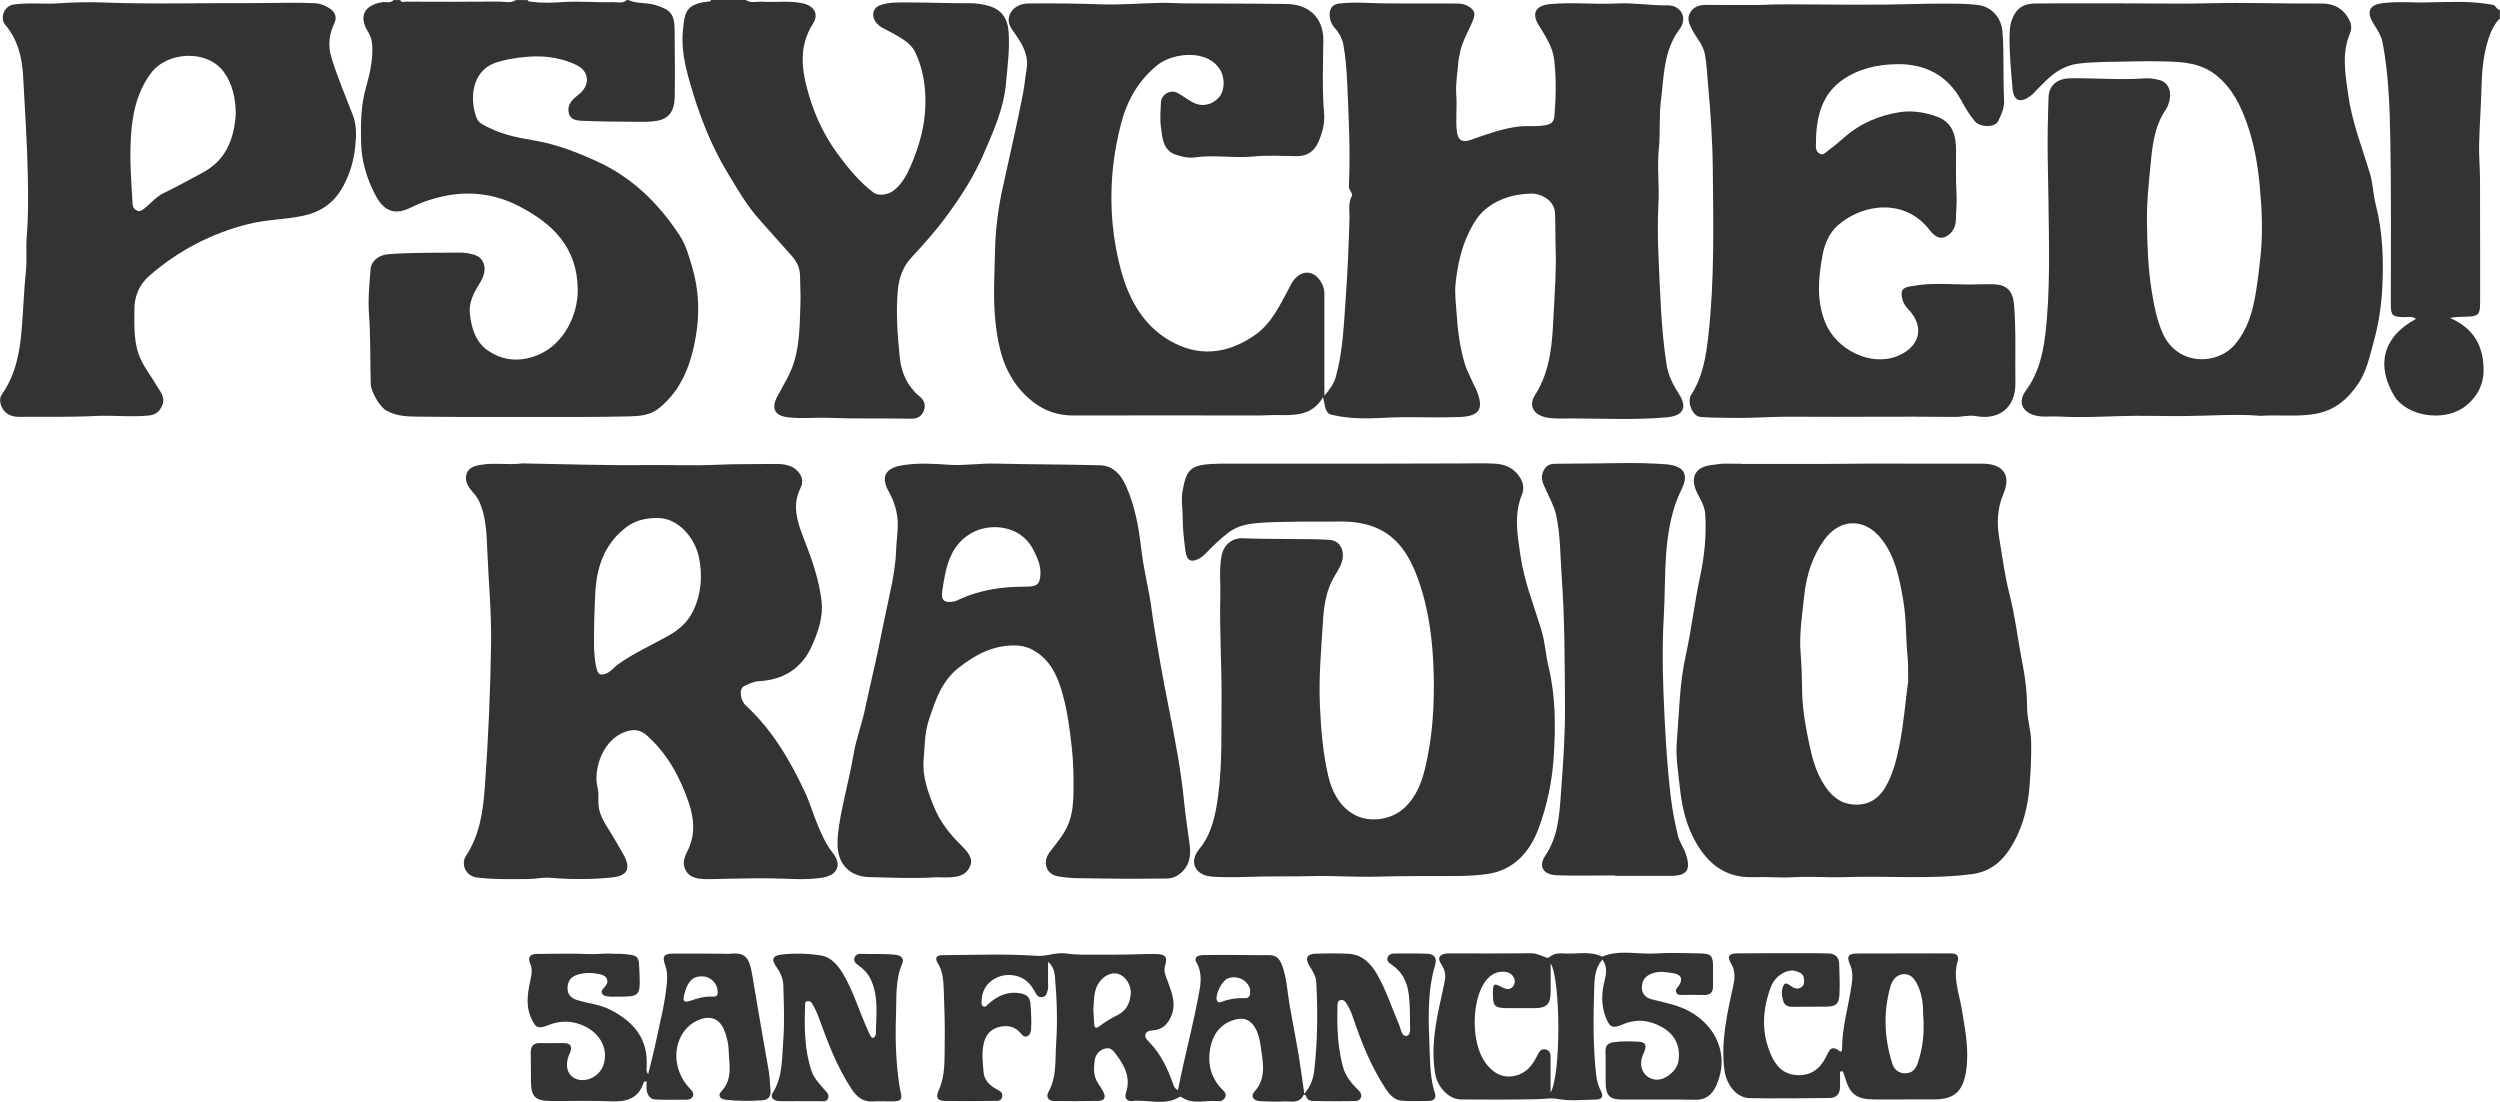
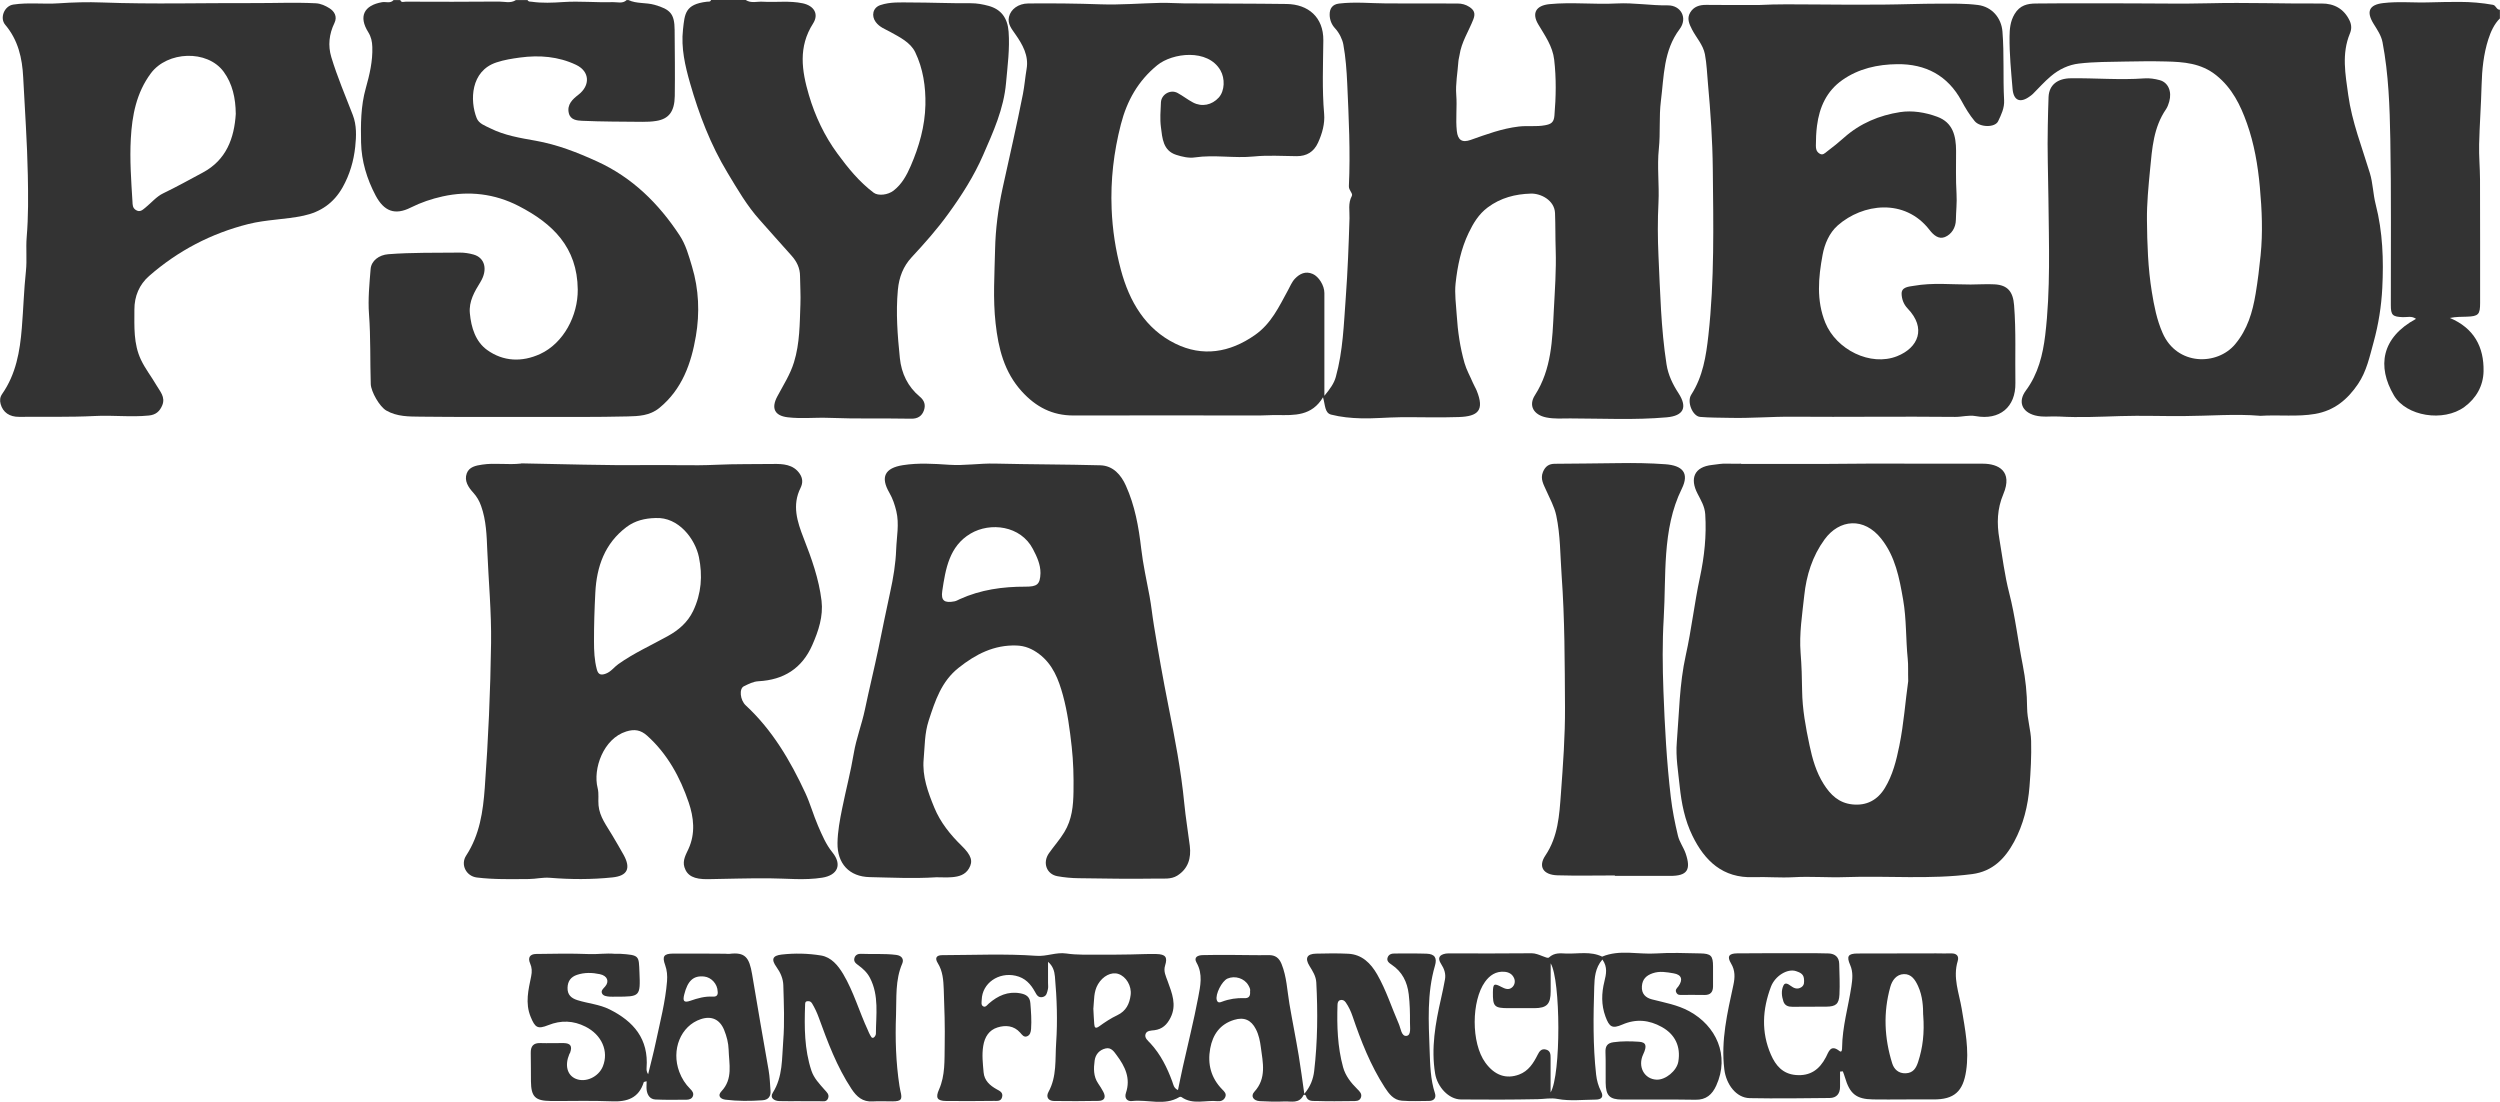
<svg xmlns="http://www.w3.org/2000/svg" width="177" height="78" viewBox="0 0 177 78" fill="none">
  <g clip-path="url(#clip0_16_477)">
    <path d="M44.483 0C45.072 0.279 45.731 0.165 46.349 0.343C47.453 0.662 47.757 0.972 47.764 2.122C47.774 3.679 47.797 5.239 47.774 6.796C47.757 7.903 47.349 8.421 46.463 8.562C46.139 8.616 45.804 8.626 45.477 8.626C44.052 8.612 42.624 8.616 41.202 8.552C40.861 8.535 40.39 8.498 40.273 8.014C40.122 7.398 40.557 7.012 40.945 6.712C41.798 6.06 41.774 5.058 40.778 4.587C39.527 3.995 38.186 3.891 36.821 4.073C36.256 4.15 35.708 4.234 35.149 4.419C33.313 5.021 33.26 7.123 33.748 8.36C33.905 8.757 34.337 8.895 34.704 9.08C35.721 9.591 36.831 9.769 37.925 9.964C39.457 10.237 40.878 10.792 42.283 11.434C44.771 12.571 46.634 14.407 48.119 16.667C48.56 17.336 48.767 18.113 48.995 18.873C49.483 20.49 49.547 22.165 49.269 23.793C48.941 25.72 48.299 27.559 46.684 28.881C46.002 29.439 45.209 29.463 44.436 29.483C42.236 29.537 40.032 29.517 37.828 29.52C35.146 29.52 32.464 29.53 29.782 29.5C28.959 29.49 28.119 29.506 27.354 29.069C26.872 28.794 26.27 27.731 26.25 27.193C26.196 25.545 26.25 23.897 26.126 22.249C26.046 21.19 26.153 20.114 26.24 19.048C26.287 18.462 26.832 18.049 27.491 17.998C29.173 17.867 30.855 17.904 32.541 17.884C32.865 17.881 33.203 17.931 33.517 18.019C34.34 18.244 34.547 19.098 34.015 19.966C33.597 20.645 33.186 21.331 33.266 22.182C33.36 23.201 33.671 24.19 34.494 24.782C35.634 25.599 36.955 25.652 38.239 25.064C39.905 24.297 40.922 22.343 40.905 20.5C40.875 17.497 39.122 15.826 36.728 14.588C35.029 13.711 33.193 13.495 31.337 13.906C30.571 14.074 29.802 14.333 29.079 14.696C27.959 15.261 27.186 14.958 26.594 13.842C25.969 12.662 25.591 11.387 25.564 10.089C25.538 8.814 25.538 7.516 25.899 6.242C26.163 5.303 26.394 4.331 26.36 3.326C26.347 2.943 26.28 2.613 26.073 2.28C25.374 1.167 25.762 0.38 27.052 0.155C27.323 0.108 27.638 0.266 27.869 0.003H28.337C28.417 0.219 28.604 0.114 28.735 0.118C30.929 0.124 33.123 0.135 35.313 0.111C35.714 0.108 36.146 0.259 36.53 0.003H37.35C37.41 0.141 37.54 0.108 37.647 0.124C38.39 0.229 39.129 0.195 39.878 0.145C41.042 0.067 42.216 0.188 43.383 0.151C43.701 0.141 44.082 0.282 44.37 0.003H44.487L44.483 0Z" fill="#333333" />
    <path d="M52.797 0C53.179 0.252 53.607 0.094 54.008 0.121C54.951 0.178 55.898 0.034 56.837 0.235C57.633 0.407 57.995 0.992 57.563 1.668C56.51 3.316 56.76 5.001 57.269 6.726C57.71 8.226 58.376 9.628 59.289 10.872C60.031 11.885 60.834 12.877 61.854 13.643C62.182 13.889 62.871 13.802 63.265 13.495C63.854 13.038 64.198 12.399 64.479 11.75C65.075 10.375 65.486 8.935 65.519 7.425C65.546 6.137 65.355 4.853 64.797 3.696C64.459 3 63.703 2.633 63.018 2.253C62.66 2.055 62.275 1.93 61.998 1.554C61.687 1.133 61.78 0.545 62.332 0.36C63.031 0.124 63.764 0.175 64.456 0.175C65.884 0.175 67.312 0.242 68.743 0.229C69.175 0.229 69.589 0.306 69.997 0.417C70.867 0.656 71.338 1.261 71.409 2.246C71.499 3.46 71.335 4.658 71.228 5.865C71.068 7.715 70.318 9.342 69.606 10.977C68.961 12.46 68.088 13.832 67.128 15.15C66.339 16.24 65.456 17.235 64.543 18.217C63.954 18.853 63.653 19.613 63.569 20.524C63.419 22.148 63.546 23.749 63.71 25.353C63.82 26.436 64.275 27.381 65.118 28.081C65.472 28.373 65.539 28.699 65.412 29.059C65.275 29.449 64.978 29.654 64.516 29.644C62.57 29.607 60.623 29.661 58.673 29.584C57.707 29.547 56.734 29.661 55.761 29.543C54.847 29.432 54.583 28.908 55.035 28.064C55.456 27.273 55.948 26.517 56.215 25.646C56.63 24.304 56.617 22.918 56.67 21.543C56.697 20.884 56.647 20.221 56.643 19.559C56.643 18.98 56.413 18.513 56.031 18.089C55.276 17.259 54.54 16.408 53.791 15.574C52.878 14.562 52.205 13.384 51.506 12.228C50.312 10.25 49.493 8.111 48.861 5.905C48.507 4.671 48.209 3.397 48.356 2.088C48.48 0.982 48.493 0.303 50.048 0.121C50.152 0.108 50.292 0.155 50.343 0H52.801L52.797 0Z" fill="#333333" />
    <path d="M177 1.295C176.582 1.708 176.348 2.243 176.174 2.778C175.836 3.83 175.726 4.927 175.696 6.036C175.662 7.432 175.555 8.828 175.522 10.227C175.502 11.047 175.582 11.874 175.585 12.695C175.595 15.614 175.592 18.533 175.592 21.452C175.592 22.266 175.475 22.394 174.649 22.421C174.271 22.434 173.89 22.421 173.452 22.512C175.161 23.231 175.87 24.566 175.836 26.288C175.816 27.314 175.318 28.198 174.482 28.81C172.993 29.9 170.358 29.473 169.489 27.993C168.285 25.945 168.599 23.904 171.054 22.575C170.746 22.347 170.422 22.468 170.121 22.454C169.392 22.427 169.271 22.313 169.271 21.6C169.264 17.682 169.308 13.761 169.234 9.843C169.191 7.553 169.114 5.253 168.683 2.99C168.589 2.505 168.305 2.098 168.054 1.692C167.512 0.817 167.736 0.336 168.723 0.219C169.813 0.087 170.903 0.205 171.987 0.168C172.709 0.145 173.435 0.135 174.154 0.135C174.937 0.135 175.719 0.202 176.495 0.34C176.729 0.38 176.739 0.703 176.993 0.689V1.278L177 1.295Z" fill="#333333" />
    <path d="M93.679 28.111C92.879 29.469 91.642 29.402 90.415 29.385C90.007 29.379 89.599 29.416 89.191 29.416C84.793 29.416 80.395 29.402 75.997 29.416C74.502 29.419 73.342 28.81 72.345 27.714C71.091 26.335 70.686 24.664 70.489 22.895C70.292 21.149 70.415 19.401 70.452 17.659C70.482 16.216 70.673 14.753 70.984 13.324C71.469 11.104 71.984 8.892 72.422 6.662C72.536 6.08 72.582 5.475 72.683 4.883C72.847 3.935 72.399 3.154 71.877 2.408C71.629 2.048 71.322 1.695 71.435 1.197C71.559 0.662 72.084 0.252 72.803 0.245C74.509 0.229 76.211 0.245 77.917 0.306C79.338 0.356 80.766 0.232 82.191 0.202C82.729 0.192 83.268 0.235 83.806 0.239C86.234 0.256 88.665 0.249 91.094 0.282C92.618 0.303 93.706 1.214 93.692 2.852C93.675 4.584 93.598 6.322 93.749 8.061C93.809 8.744 93.615 9.453 93.317 10.102C93.02 10.751 92.515 11.061 91.802 11.057C90.796 11.051 89.779 10.977 88.779 11.078C87.381 11.219 85.99 10.94 84.592 11.145C84.171 11.209 83.692 11.098 83.274 10.963C82.338 10.661 82.294 9.783 82.194 9.009C82.117 8.431 82.167 7.836 82.194 7.25C82.221 6.679 82.87 6.309 83.371 6.581C83.746 6.783 84.084 7.055 84.462 7.254C85.094 7.59 85.806 7.439 86.288 6.907C86.719 6.43 86.736 5.549 86.408 4.981C85.515 3.43 83.014 3.736 81.933 4.617C80.579 5.724 79.79 7.126 79.358 8.804C78.853 10.771 78.622 12.735 78.703 14.784C78.763 16.267 78.98 17.689 79.358 19.102C79.96 21.348 81.094 23.288 83.218 24.331C85.141 25.276 87.057 24.973 88.846 23.722C90.003 22.915 90.552 21.715 91.187 20.554C91.341 20.272 91.468 19.952 91.686 19.727C92.02 19.381 92.431 19.172 92.946 19.397C93.361 19.579 93.766 20.201 93.766 20.746C93.766 22.996 93.766 25.242 93.766 27.492C93.766 27.606 93.766 27.721 93.766 28.023C94.17 27.536 94.451 27.142 94.575 26.688C95.087 24.849 95.14 22.949 95.281 21.059C95.418 19.192 95.488 17.326 95.545 15.456C95.562 14.935 95.428 14.393 95.709 13.876C95.809 13.691 95.488 13.482 95.501 13.183C95.615 10.758 95.491 8.337 95.384 5.915C95.341 4.991 95.274 4.049 95.107 3.144C95.043 2.795 94.826 2.331 94.522 2.004C94.274 1.739 94.147 1.409 94.14 1.049C94.133 0.605 94.331 0.309 94.806 0.252C95.923 0.118 97.043 0.235 98.16 0.242C99.839 0.249 101.521 0.252 103.2 0.249C103.504 0.249 103.779 0.326 104.029 0.488C104.354 0.699 104.481 0.938 104.314 1.365C103.986 2.209 103.468 2.98 103.334 3.904C103.314 4.046 103.264 4.194 103.254 4.348C103.2 5.139 103.043 5.939 103.103 6.719C103.17 7.577 103.05 8.424 103.143 9.275C103.213 9.921 103.518 10.119 104.12 9.907C105.233 9.514 106.337 9.1 107.528 8.959C108.15 8.885 108.772 8.986 109.39 8.868C109.805 8.791 110.013 8.676 110.053 8.189C110.166 6.864 110.19 5.545 110.036 4.224C109.926 3.269 109.377 2.515 108.909 1.725C108.434 0.928 108.748 0.387 109.705 0.293C111.29 0.138 112.879 0.33 114.464 0.245C115.675 0.182 116.868 0.397 118.076 0.38C119.009 0.367 119.504 1.278 118.922 2.055C117.765 3.592 117.815 5.391 117.591 7.15C117.45 8.273 117.564 9.396 117.447 10.523C117.313 11.784 117.484 13.075 117.42 14.346C117.357 15.604 117.363 16.858 117.42 18.109C117.541 20.675 117.594 23.245 117.989 25.79C118.106 26.547 118.43 27.213 118.842 27.845C119.494 28.854 119.186 29.442 118.002 29.547C115.728 29.748 113.447 29.628 111.17 29.624C110.611 29.624 110.043 29.671 109.467 29.553C108.591 29.372 108.193 28.726 108.678 27.973C109.855 26.133 109.906 24.055 110.009 21.987C110.083 20.554 110.19 19.125 110.143 17.689C110.113 16.821 110.13 15.954 110.096 15.089C110.059 14.171 109.083 13.687 108.387 13.707C107.284 13.738 106.253 14 105.33 14.686C104.685 15.167 104.304 15.816 103.979 16.492C103.441 17.612 103.19 18.832 103.056 20.06C102.976 20.803 103.09 21.567 103.137 22.32C103.21 23.463 103.371 24.593 103.688 25.703C103.829 26.197 104.08 26.624 104.274 27.088C104.354 27.284 104.474 27.465 104.551 27.66C105.113 29.052 104.652 29.48 103.29 29.527C101.909 29.577 100.525 29.527 99.14 29.54C98.214 29.55 97.287 29.641 96.364 29.617C95.655 29.601 94.93 29.53 94.244 29.355C93.779 29.234 93.832 28.669 93.669 28.128L93.679 28.111Z" fill="#333333" />
    <path d="M123.273 32.846C125.269 32.846 127.266 32.846 129.263 32.846C130.366 32.846 131.467 32.822 132.57 32.822C135.175 32.822 137.777 32.836 140.383 32.829C141.493 32.829 142.52 33.364 141.837 34.981C141.396 36.024 141.366 37.056 141.557 38.166C141.774 39.437 141.928 40.728 142.249 41.973C142.684 43.658 142.871 45.38 143.209 47.074C143.409 48.087 143.513 49.089 143.52 50.121C143.526 50.905 143.784 51.682 143.804 52.465C143.831 53.531 143.774 54.607 143.69 55.673C143.583 57.049 143.255 58.384 142.597 59.601C141.954 60.785 141.082 61.693 139.637 61.885C136.647 62.278 133.644 61.992 130.647 62.1C129.427 62.144 128.199 62.036 126.982 62.107C126.029 62.16 125.086 62.07 124.139 62.103C121.975 62.181 120.691 60.95 119.822 59.167C119.29 58.078 119.049 56.891 118.922 55.663C118.815 54.621 118.631 53.585 118.718 52.542C118.885 50.488 118.902 48.423 119.353 46.392C119.758 44.572 119.962 42.709 120.353 40.887C120.671 39.4 120.828 37.92 120.731 36.404C120.694 35.852 120.42 35.408 120.186 34.951C119.631 33.882 119.939 33.051 121.233 32.916C121.581 32.879 121.922 32.806 122.28 32.826C122.611 32.842 122.942 32.829 123.273 32.829C123.273 32.836 123.273 32.842 123.273 32.849V32.846ZM135.102 48.224C135.082 47.575 135.115 47.098 135.068 46.651C134.925 45.255 134.985 43.849 134.741 42.454C134.473 40.913 134.192 39.407 133.192 38.142C131.972 36.602 130.229 36.75 129.176 38.196C128.313 39.38 127.891 40.742 127.741 42.164C127.597 43.513 127.376 44.862 127.483 46.23C127.554 47.118 127.58 48.009 127.59 48.901C127.607 50.215 127.845 51.5 128.116 52.775C128.316 53.723 128.58 54.661 129.112 55.505C129.6 56.282 130.196 56.85 131.139 56.951C132.156 57.062 132.935 56.639 133.45 55.788C134.005 54.873 134.259 53.851 134.473 52.798C134.794 51.221 134.901 49.623 135.102 48.221V48.224Z" fill="#333333" />
    <path d="M36.905 32.806C39.825 32.853 42.811 32.964 45.801 32.926C47.44 32.906 49.082 32.984 50.717 32.906C52.062 32.843 53.406 32.869 54.75 32.849C55.409 32.839 56.168 32.866 56.623 33.545C56.834 33.858 56.854 34.191 56.68 34.541C56.065 35.765 56.443 36.938 56.894 38.092C57.459 39.535 57.981 40.991 58.165 42.531C58.295 43.631 57.951 44.667 57.51 45.669C56.78 47.333 55.476 48.137 53.707 48.231C53.316 48.252 52.995 48.43 52.667 48.588C52.322 48.752 52.389 49.563 52.804 49.946C54.684 51.688 55.958 53.861 57.018 56.144C57.362 56.881 57.586 57.705 57.917 58.468C58.202 59.12 58.473 59.78 58.934 60.348C59.636 61.212 59.312 61.965 58.212 62.14C56.954 62.339 55.7 62.191 54.443 62.184C53.005 62.174 51.567 62.221 50.125 62.245C49.129 62.261 48.647 62.006 48.456 61.394C48.306 60.91 48.577 60.476 48.741 60.112C49.256 58.989 49.112 57.856 48.761 56.817C48.155 55.035 47.259 53.383 45.821 52.089C45.353 51.668 44.905 51.611 44.336 51.789C42.717 52.294 41.965 54.436 42.313 55.794C42.416 56.205 42.336 56.612 42.376 57.022C42.453 57.839 42.948 58.455 43.34 59.124C43.614 59.595 43.898 60.059 44.159 60.536C44.677 61.488 44.42 62.009 43.366 62.12C41.888 62.275 40.403 62.268 38.925 62.147C38.423 62.107 37.945 62.231 37.45 62.235C36.219 62.241 34.985 62.278 33.761 62.127C33.002 62.033 32.587 61.212 33.005 60.573C33.962 59.104 34.199 57.473 34.323 55.761C34.571 52.354 34.721 48.944 34.768 45.528C34.798 43.338 34.591 41.159 34.5 38.977C34.457 37.924 34.427 36.844 34.062 35.822C33.938 35.469 33.761 35.16 33.507 34.88C33.159 34.5 32.855 34.046 33.045 33.518C33.213 33.054 33.688 32.96 34.149 32.893C35.042 32.758 35.935 32.926 36.898 32.819L36.905 32.806ZM46.413 36.676C45.67 36.693 44.962 36.858 44.359 37.312C42.818 38.472 42.242 40.11 42.149 41.959C42.089 43.109 42.052 44.263 42.055 45.416C42.055 46.072 42.082 46.738 42.253 47.384C42.349 47.754 42.533 47.831 42.895 47.693C43.263 47.555 43.47 47.239 43.768 47.027C44.874 46.237 46.115 45.685 47.296 45.026C48.035 44.616 48.677 44.078 49.072 43.261C49.664 42.023 49.751 40.742 49.483 39.441C49.219 38.163 48.045 36.592 46.416 36.676H46.413Z" fill="#333333" />
    <path d="M159.987 29.436C158.278 29.291 156.422 29.449 154.573 29.459C153.091 29.469 151.606 29.412 150.125 29.459C148.683 29.503 147.232 29.574 145.784 29.49C145.215 29.456 144.64 29.56 144.078 29.412C143.135 29.16 142.857 28.417 143.439 27.64C144.302 26.476 144.633 25.114 144.801 23.732C145.185 20.514 145.061 17.275 145.028 14.044C145.008 12.325 144.944 10.613 144.984 8.895C145.001 8.222 145.008 7.543 145.038 6.867C145.075 6.006 145.68 5.552 146.613 5.542C148.349 5.519 150.085 5.677 151.824 5.549C152.178 5.522 152.556 5.579 152.904 5.673C153.506 5.831 153.783 6.477 153.583 7.187C153.529 7.372 153.466 7.567 153.359 7.725C152.469 9.019 152.369 10.502 152.225 12.006C152.111 13.2 151.991 14.403 152.004 15.584C152.021 17.272 152.075 18.977 152.349 20.662C152.513 21.664 152.697 22.629 153.111 23.574C154.131 25.908 156.981 25.891 158.248 24.371C159.124 23.322 159.482 22.101 159.7 20.79C159.85 19.888 159.961 18.987 160.051 18.079C160.215 16.462 160.144 14.851 159.997 13.236C159.857 11.7 159.599 10.183 159.084 8.734C158.626 7.446 158.038 6.235 156.91 5.33C155.83 4.466 154.603 4.382 153.335 4.352C152.379 4.328 151.422 4.338 150.469 4.358C149.372 4.382 148.272 4.372 147.185 4.5C146.463 4.584 145.78 4.903 145.195 5.401C144.737 5.788 144.349 6.228 143.928 6.649C143.861 6.716 143.781 6.773 143.7 6.83C143.031 7.318 142.56 7.126 142.49 6.295C142.386 5.061 142.262 3.824 142.276 2.586C142.282 2.075 142.319 1.523 142.63 0.999C143.008 0.363 143.546 0.256 144.135 0.249C146.362 0.225 148.59 0.239 150.814 0.239C152.666 0.239 154.523 0.279 156.372 0.232C159.037 0.165 161.703 0.269 164.368 0.249C165.241 0.242 165.954 0.615 166.355 1.466C166.502 1.779 166.495 2.078 166.375 2.367C165.776 3.807 166.054 5.26 166.255 6.722C166.519 8.639 167.231 10.422 167.786 12.255C168.007 12.978 168.01 13.741 168.201 14.481C168.699 16.418 168.766 18.399 168.666 20.393C168.599 21.691 168.398 22.962 168.054 24.216C167.77 25.242 167.559 26.285 166.947 27.189C166.201 28.289 165.268 29.069 163.91 29.305C162.653 29.523 161.392 29.355 159.994 29.442L159.987 29.436Z" fill="#333333" />
-     <path d="M86.492 32.826C88.077 32.826 90.231 32.826 92.388 32.826C94.19 32.826 95.996 32.829 97.799 32.826C99.642 32.826 101.484 32.816 103.327 32.812C104.16 32.812 104.993 32.782 105.825 32.826C106.631 32.869 107.3 33.192 107.702 33.962C107.889 34.322 107.882 34.692 107.752 35.022C107.173 36.451 107.434 37.873 107.645 39.323C107.906 41.136 108.581 42.817 109.113 44.545C109.384 45.423 109.431 46.338 109.641 47.226C110.14 49.311 110.143 51.416 110.006 53.555C109.892 55.324 109.538 57.032 108.936 58.643C108.317 60.304 107.19 61.636 105.213 61.895C104.381 62.006 103.558 62.023 102.722 62.023C101 62.026 99.281 62.016 97.558 62.066C95.98 62.114 94.394 61.986 92.812 62.029C91.692 62.06 90.572 62.036 89.451 62.056C88.231 62.077 87.003 62.154 85.793 62.063C84.612 61.976 84.157 61.02 84.9 60.126C85.803 59.036 86.077 57.644 86.251 56.285C86.542 54.046 86.465 51.779 86.485 49.526C86.505 47.105 86.335 44.68 86.398 42.255C86.421 41.29 86.304 40.328 86.485 39.36C86.632 38.573 87.224 38.072 88.013 38.109C89.171 38.163 90.328 38.146 91.485 38.163C92.368 38.176 93.254 38.156 94.137 38.223C94.909 38.28 95.261 39.054 94.98 39.851C94.812 40.332 94.495 40.718 94.281 41.169C93.886 41.996 93.739 42.888 93.682 43.779C93.552 45.847 93.354 47.915 93.451 49.993C93.528 51.651 93.659 53.313 94.037 54.923C94.277 55.953 94.749 56.948 95.699 57.57C96.832 58.313 98.531 58.091 99.498 57.136C100.264 56.38 100.645 55.428 100.889 54.422C101.428 52.203 101.565 49.943 101.505 47.666C101.444 45.369 101.163 43.093 100.377 40.937C99.836 39.454 99.03 38.048 97.454 37.376C96.612 37.016 95.705 36.908 94.786 36.925C93.809 36.942 92.836 36.915 91.859 36.935C90.782 36.955 89.699 36.942 88.635 37.076C88.06 37.15 87.462 37.332 86.957 37.719C86.378 38.163 85.86 38.67 85.358 39.192C85.251 39.303 85.127 39.404 84.997 39.488C84.381 39.874 84.024 39.73 83.93 39.014C83.826 38.23 83.736 37.436 83.733 36.646C83.733 36.004 83.612 35.365 83.733 34.716C84.034 33.108 84.308 32.859 86.495 32.826H86.492Z" fill="#333333" />
    <path d="M124.571 0.353C125.781 0.289 127.139 0.306 128.49 0.316C130.092 0.33 131.694 0.34 133.293 0.326C134.634 0.316 135.978 0.259 137.323 0.259C138.229 0.259 139.135 0.239 140.038 0.353C141.025 0.481 141.697 1.258 141.774 2.24C141.904 3.857 141.804 5.478 141.891 7.092C141.921 7.654 141.687 8.118 141.47 8.579C141.249 9.05 140.182 9.023 139.811 8.579C139.44 8.138 139.149 7.647 138.874 7.14C137.894 5.34 136.333 4.52 134.326 4.543C132.931 4.56 131.594 4.853 130.433 5.67C129.33 6.447 128.815 7.577 128.644 8.902C128.584 9.373 128.564 9.837 128.564 10.311C128.564 10.539 128.597 10.714 128.794 10.856C129.045 11.037 129.202 10.839 129.356 10.724C129.771 10.412 130.176 10.085 130.564 9.739C131.701 8.727 133.072 8.162 134.527 7.937C135.38 7.805 136.309 7.953 137.155 8.266C138.269 8.676 138.486 9.625 138.49 10.677C138.49 11.696 138.463 12.715 138.523 13.731C138.56 14.353 138.486 14.962 138.476 15.574C138.466 16.112 138.175 16.589 137.697 16.784C137.259 16.963 136.888 16.64 136.61 16.277C134.848 14.003 131.868 14.417 130.115 15.957C129.507 16.492 129.179 17.285 129.039 18.046C128.741 19.646 128.59 21.274 129.233 22.851C130.012 24.758 132.433 25.965 134.313 25.219C135.818 24.62 136.406 23.238 135.058 21.839C134.761 21.529 134.644 21.149 134.634 20.81C134.617 20.309 135.152 20.295 135.503 20.235C136.834 19.999 138.179 20.147 139.516 20.144C140.078 20.144 140.644 20.1 141.205 20.131C142.155 20.178 142.523 20.665 142.597 21.607C142.744 23.44 142.66 25.276 142.69 27.109C142.72 28.831 141.567 29.772 139.868 29.459C139.389 29.372 138.914 29.52 138.433 29.517C134.584 29.476 130.734 29.533 126.888 29.503C125.417 29.493 123.935 29.621 122.46 29.584C121.765 29.567 121.062 29.577 120.367 29.517C119.838 29.469 119.41 28.454 119.741 27.943C120.567 26.655 120.791 25.215 120.955 23.736C121.39 19.821 121.306 15.893 121.266 11.969C121.246 9.944 121.106 7.92 120.922 5.902C120.858 5.216 120.838 4.52 120.708 3.837C120.577 3.168 120.099 2.674 119.798 2.092C119.587 1.685 119.42 1.305 119.664 0.891C119.912 0.471 120.32 0.34 120.805 0.346C122.012 0.363 123.223 0.353 124.574 0.353H124.571Z" fill="#333333" />
    <path d="M66.242 62.114C64.687 62.211 63.131 62.134 61.576 62.1C60.132 62.07 59.272 61.148 59.295 59.679C59.309 58.861 59.459 58.061 59.62 57.264C59.884 55.949 60.228 54.654 60.449 53.326C60.623 52.284 61.018 51.278 61.235 50.242C61.536 48.796 61.891 47.364 62.192 45.921C62.469 44.583 62.733 43.241 63.028 41.906C63.245 40.917 63.412 39.921 63.449 38.903C63.483 37.998 63.677 37.103 63.459 36.189C63.349 35.731 63.205 35.301 62.971 34.894C62.319 33.774 62.643 33.135 63.927 32.933C65.018 32.762 66.105 32.832 67.198 32.906C68.282 32.98 69.362 32.795 70.452 32.822C72.934 32.883 75.419 32.876 77.9 32.943C78.813 32.967 79.375 33.629 79.713 34.386C80.348 35.792 80.619 37.298 80.796 38.832C80.927 39.965 81.178 41.085 81.388 42.208C81.515 42.891 81.582 43.584 81.696 44.27C82.007 46.18 82.345 48.08 82.723 49.977C83.177 52.26 83.622 54.55 83.846 56.874C83.943 57.883 84.114 58.882 84.238 59.887C84.345 60.758 84.121 61.511 83.348 61.996C82.9 62.275 82.358 62.194 81.87 62.204C80.034 62.234 78.198 62.204 76.362 62.177C75.863 62.171 75.358 62.124 74.87 62.036C74.091 61.898 73.797 61.074 74.268 60.405C74.619 59.904 75.031 59.453 75.355 58.915C75.907 58.004 75.987 57.042 76.004 56.043C76.021 54.984 75.994 53.925 75.877 52.869C75.74 51.641 75.579 50.407 75.255 49.22C74.954 48.127 74.549 47.041 73.569 46.304C73.084 45.938 72.579 45.722 71.971 45.702C70.375 45.648 69.081 46.318 67.87 47.28C66.65 48.248 66.215 49.6 65.753 51.012C65.452 51.934 65.479 52.839 65.395 53.753C65.285 54.964 65.7 56.087 66.148 57.177C66.579 58.223 67.278 59.094 68.084 59.88C68.777 60.56 68.904 60.97 68.606 61.481C68.342 61.939 67.89 62.063 67.422 62.103C67.038 62.137 66.643 62.11 66.255 62.11L66.242 62.114ZM73.666 40.574C73.669 39.952 73.412 39.41 73.134 38.876C72.265 37.204 70.111 36.955 68.72 37.776C67.205 38.67 66.947 40.278 66.713 41.835C66.606 42.541 66.877 42.709 67.579 42.575C67.707 42.551 67.827 42.477 67.951 42.42C69.429 41.748 70.997 41.532 72.596 41.536C73.415 41.536 73.643 41.398 73.666 40.574Z" fill="#333333" />
    <path d="M4.144 0.235C5.17 0.165 6.214 0.135 7.227 0.175C10.802 0.309 14.374 0.205 17.949 0.219C19.417 0.225 20.889 0.158 22.357 0.232C22.728 0.252 23.043 0.41 23.317 0.578C23.661 0.79 23.905 1.164 23.678 1.631C23.3 2.408 23.21 3.228 23.457 4.046C23.879 5.441 24.454 6.783 24.979 8.145C25.257 8.865 25.23 9.638 25.15 10.388C25.043 11.397 24.765 12.352 24.26 13.257C23.631 14.377 22.698 15.015 21.488 15.271C20.197 15.547 18.862 15.54 17.578 15.863C14.949 16.526 12.602 17.753 10.558 19.539C9.863 20.147 9.511 20.975 9.515 21.923C9.515 23.127 9.445 24.344 9.98 25.471C10.281 26.11 10.725 26.668 11.077 27.277C11.321 27.701 11.732 28.111 11.485 28.703C11.304 29.133 11.023 29.372 10.538 29.419C9.264 29.547 7.99 29.385 6.719 29.453C4.93 29.543 3.14 29.496 1.351 29.513C0.672 29.52 0.204 29.194 0.044 28.602C-0.023 28.353 -0.007 28.121 0.157 27.886C1.13 26.486 1.411 24.889 1.545 23.221C1.656 21.879 1.692 20.531 1.836 19.189C1.92 18.405 1.823 17.578 1.89 16.781C2.013 15.322 1.997 13.859 1.97 12.406C1.926 10.092 1.759 7.782 1.642 5.471C1.575 4.11 1.284 2.835 0.368 1.752C-0.033 1.278 0.298 0.42 0.943 0.323C2.013 0.161 3.08 0.309 4.144 0.235ZM16.692 8.044C16.682 6.968 16.461 5.922 15.829 5.071C14.665 3.504 11.852 3.619 10.682 5.189C9.655 6.571 9.351 8.165 9.261 9.827C9.18 11.306 9.287 12.786 9.378 14.262C9.391 14.508 9.381 14.72 9.622 14.871C9.913 15.053 10.097 14.857 10.291 14.703C10.712 14.363 11.077 13.916 11.548 13.691C12.505 13.23 13.431 12.715 14.364 12.214C16.013 11.33 16.588 9.803 16.695 8.041L16.692 8.044Z" fill="#333333" />
    <path d="M74.201 68.086C74.201 68.621 74.201 69.105 74.201 69.586C74.201 69.744 74.228 69.905 74.188 70.053C74.131 70.269 74.111 70.528 73.813 70.591C73.512 70.655 73.395 70.44 73.285 70.235C72.974 69.667 72.582 69.233 71.907 69.082C70.696 68.809 69.539 69.609 69.506 70.783C69.502 70.948 69.439 71.163 69.619 71.254C69.783 71.335 69.897 71.146 70.007 71.052C70.65 70.494 71.359 70.168 72.235 70.326C72.636 70.4 72.914 70.561 72.95 71.022C72.997 71.627 73.044 72.233 73.001 72.841C72.984 73.063 72.934 73.288 72.71 73.373C72.486 73.457 72.359 73.258 72.231 73.114C71.78 72.603 71.185 72.566 70.619 72.744C70.031 72.929 69.716 73.406 69.613 74.052C69.509 74.684 69.586 75.3 69.639 75.922C69.69 76.504 70.084 76.853 70.562 77.119C70.783 77.243 71.037 77.344 70.947 77.68C70.864 77.997 70.586 77.939 70.372 77.943C69.242 77.956 68.111 77.963 66.981 77.95C66.349 77.943 66.222 77.724 66.482 77.139C66.927 76.14 66.864 75.071 66.884 74.025C66.91 72.697 66.867 71.365 66.817 70.037C66.793 69.398 66.75 68.755 66.392 68.184C66.168 67.824 66.302 67.625 66.713 67.625C68.937 67.619 71.168 67.514 73.379 67.672C74.128 67.726 74.77 67.4 75.499 67.508C76.245 67.619 77.014 67.585 77.776 67.592C78.535 67.599 79.295 67.585 80.057 67.575C80.662 67.568 81.264 67.528 81.87 67.545C82.522 67.561 82.676 67.763 82.489 68.359C82.358 68.775 82.545 69.115 82.672 69.472C82.977 70.316 83.328 71.15 82.87 72.058C82.626 72.542 82.294 72.865 81.733 72.939C81.502 72.969 81.168 72.952 81.097 73.238C81.03 73.5 81.278 73.682 81.452 73.87C82.171 74.65 82.632 75.582 82.997 76.574C83.074 76.779 83.094 77.042 83.401 77.176C83.519 76.621 83.622 76.08 83.743 75.545C84.107 73.901 84.522 72.266 84.833 70.615C84.983 69.811 85.181 68.971 84.716 68.157C84.492 67.767 84.809 67.632 85.141 67.622C85.823 67.605 86.502 67.605 87.184 67.609C88.06 67.609 88.94 67.639 89.816 67.622C90.298 67.612 90.562 67.827 90.736 68.254C91.097 69.149 91.13 70.114 91.287 71.046C91.495 72.28 91.746 73.504 91.95 74.738C92.094 75.609 92.207 76.487 92.344 77.445C92.779 76.934 92.976 76.396 93.043 75.834C93.287 73.749 93.304 71.657 93.194 69.562C93.17 69.112 92.94 68.759 92.712 68.389C92.371 67.837 92.532 67.535 93.17 67.518C93.93 67.498 94.692 67.487 95.451 67.525C96.428 67.572 97.046 68.197 97.501 68.984C98.14 70.097 98.525 71.325 99.036 72.495C99.177 72.814 99.217 73.396 99.591 73.339C99.926 73.285 99.819 72.727 99.826 72.374C99.832 71.715 99.816 71.055 99.739 70.4C99.635 69.519 99.277 68.802 98.531 68.301C98.358 68.184 98.15 68.046 98.247 67.783C98.334 67.548 98.545 67.504 98.775 67.508C99.518 67.514 100.257 67.494 101 67.521C101.578 67.541 101.759 67.817 101.595 68.372C101.02 70.336 101.147 72.35 101.217 74.351C101.254 75.374 101.27 76.409 101.595 77.405C101.698 77.718 101.531 77.946 101.173 77.946C100.531 77.95 99.882 77.98 99.244 77.929C98.668 77.882 98.337 77.445 98.043 76.991C97.033 75.427 96.358 73.709 95.762 71.954C95.642 71.6 95.488 71.271 95.277 70.968C95.174 70.82 95.033 70.76 94.873 70.813C94.725 70.864 94.702 71.005 94.695 71.153C94.649 72.636 94.695 74.116 95.09 75.558C95.257 76.167 95.649 76.665 96.097 77.106C96.267 77.274 96.451 77.448 96.351 77.711C96.247 77.983 95.97 77.953 95.746 77.956C94.906 77.966 94.067 77.98 93.231 77.95C92.95 77.939 92.578 78.013 92.461 77.59C92.438 77.509 92.318 77.475 92.281 77.549C91.976 78.155 91.415 77.963 90.94 77.983C90.358 78.01 89.769 77.993 89.187 77.96C88.736 77.933 88.528 77.603 88.806 77.3C89.689 76.339 89.408 75.226 89.267 74.139C89.211 73.709 89.124 73.268 88.916 72.865C88.582 72.212 88.08 71.99 87.378 72.206C86.375 72.512 85.866 73.242 85.682 74.23C85.482 75.333 85.736 76.315 86.532 77.129C86.686 77.284 86.856 77.435 86.743 77.684C86.639 77.906 86.435 77.987 86.211 77.963C85.358 77.872 84.455 78.239 83.656 77.677C83.619 77.65 83.539 77.647 83.502 77.671C82.432 78.316 81.261 77.825 80.147 77.953C79.8 77.993 79.592 77.744 79.716 77.378C80.064 76.346 79.656 75.508 79.067 74.718C78.873 74.456 78.673 74.136 78.278 74.23C77.843 74.331 77.562 74.647 77.502 75.078C77.425 75.636 77.405 76.204 77.75 76.709C77.88 76.9 78.007 77.099 78.117 77.307C78.308 77.677 78.211 77.933 77.776 77.943C76.723 77.963 75.669 77.966 74.619 77.95C74.211 77.943 74.041 77.66 74.231 77.311C74.837 76.214 74.696 74.997 74.776 73.833C74.883 72.273 74.827 70.702 74.689 69.142C74.653 68.749 74.546 68.392 74.204 68.1L74.201 68.086ZM77.408 71.392C77.428 71.762 77.442 72.132 77.472 72.502C77.492 72.761 77.562 72.851 77.83 72.66C78.234 72.367 78.656 72.088 79.107 71.876C79.729 71.58 79.97 71.072 80.05 70.444C80.131 69.805 79.729 69.132 79.178 68.954C78.679 68.792 78.081 69.105 77.74 69.68C77.422 70.215 77.472 70.807 77.412 71.392H77.408ZM88.505 70.184C88.545 70.057 88.468 69.902 88.381 69.751C88.1 69.266 87.445 69.055 86.913 69.28C86.508 69.451 86.03 70.41 86.147 70.8C86.218 71.032 86.378 70.972 86.515 70.921C87.03 70.726 87.562 70.645 88.107 70.669C88.408 70.682 88.538 70.538 88.505 70.184Z" fill="#333333" />
    <path d="M114.34 61.982C112.982 61.982 111.621 62.013 110.263 61.972C109.27 61.942 108.882 61.36 109.411 60.573C110.314 59.231 110.401 57.718 110.511 56.215C110.661 54.167 110.815 52.122 110.802 50.061C110.782 46.957 110.788 43.853 110.564 40.752C110.461 39.33 110.481 37.9 110.183 36.498C110.049 35.862 109.728 35.311 109.474 34.726C109.3 34.322 109.033 33.919 109.243 33.411C109.411 33.011 109.668 32.839 110.076 32.836C111.591 32.822 113.106 32.812 114.621 32.789C115.721 32.772 116.818 32.789 117.919 32.869C119.103 32.96 119.631 33.471 119.069 34.608C118.357 36.051 118.086 37.594 117.965 39.202C117.852 40.722 117.882 42.239 117.792 43.755C117.688 45.477 117.708 47.212 117.771 48.934C117.865 51.44 117.999 53.942 118.293 56.44C118.404 57.372 118.581 58.266 118.798 59.168C118.909 59.628 119.196 59.992 119.347 60.432C119.738 61.586 119.46 62.019 118.243 62.013C116.939 62.006 115.638 62.013 114.333 62.013C114.333 62.002 114.333 61.992 114.333 61.982H114.34Z" fill="#333333" />
    <path d="M113.444 67.938C112.936 68.533 112.892 69.226 112.872 69.865C112.808 71.94 112.775 74.018 113.006 76.087C113.053 76.493 113.16 76.89 113.35 77.257C113.564 77.67 113.384 77.849 112.972 77.852C112.076 77.859 111.156 77.97 110.29 77.808C109.778 77.711 109.344 77.815 108.872 77.822C107.06 77.859 105.247 77.859 103.434 77.842C102.568 77.835 101.762 76.951 101.608 76.013C101.311 74.207 101.625 72.458 102.023 70.709C102.127 70.255 102.22 69.801 102.304 69.344C102.377 68.94 102.25 68.587 102.026 68.241C101.765 67.837 101.889 67.598 102.361 67.514C102.494 67.491 102.632 67.501 102.769 67.501C104.662 67.501 106.551 67.514 108.444 67.491C108.916 67.484 109.531 67.911 109.661 67.793C110.066 67.424 110.481 67.498 110.899 67.511C111.745 67.538 112.614 67.333 113.431 67.73C114.681 67.208 115.992 67.592 117.27 67.504C118.297 67.434 119.337 67.484 120.37 67.501C121.143 67.514 121.283 67.669 121.283 68.429C121.283 68.9 121.286 69.371 121.283 69.838C121.28 70.235 121.102 70.454 120.674 70.444C120.149 70.43 119.621 70.444 119.096 70.44C118.945 70.44 118.792 70.467 118.691 70.289C118.567 70.07 118.748 69.949 118.835 69.828C119.169 69.357 119.059 69.007 118.497 68.913C118.002 68.829 117.504 68.732 116.999 68.91C116.551 69.068 116.28 69.33 116.246 69.831C116.21 70.366 116.514 70.642 116.959 70.756C117.855 70.988 118.761 71.14 119.597 71.594C121.5 72.626 122.48 74.728 121.51 76.86C121.223 77.492 120.795 77.879 120.036 77.862C118.3 77.832 116.564 77.859 114.828 77.849C113.959 77.842 113.695 77.566 113.681 76.675C113.671 75.952 113.695 75.226 113.668 74.502C113.651 74.075 113.792 73.85 114.233 73.79C114.835 73.706 115.44 73.716 116.042 73.756C116.551 73.79 116.621 74.049 116.337 74.65C115.932 75.511 116.407 76.403 117.287 76.44C117.922 76.466 118.715 75.811 118.825 75.165C119.006 74.099 118.604 73.238 117.654 72.71C116.755 72.209 115.832 72.118 114.862 72.539C114.146 72.848 113.942 72.72 113.665 71.967C113.364 71.143 113.384 70.322 113.591 69.488C113.715 68.981 113.832 68.469 113.454 67.941L113.444 67.938ZM109.785 77.338C110.524 76.083 110.501 69.408 109.788 68.204C109.788 68.907 109.788 69.539 109.788 70.174C109.788 71.093 109.521 71.375 108.628 71.378C108.023 71.382 107.417 71.378 106.815 71.378C105.792 71.378 105.685 71.264 105.698 70.238C105.708 69.653 105.779 69.599 106.294 69.872C106.551 70.006 106.809 70.111 107.046 69.915C107.233 69.761 107.297 69.499 107.203 69.27C107.086 68.977 106.839 68.829 106.518 68.802C105.906 68.752 105.468 69.055 105.136 69.519C104.183 70.847 104.137 73.833 105.167 75.242C105.822 76.14 106.638 76.416 107.548 76.08C108.217 75.831 108.568 75.273 108.869 74.671C108.986 74.439 109.13 74.223 109.451 74.308C109.775 74.392 109.782 74.654 109.782 74.913C109.785 75.676 109.782 76.44 109.782 77.338H109.785Z" fill="#333333" />
    <path d="M130.276 75.868C130.276 76.224 130.276 76.584 130.276 76.941C130.276 77.435 130.029 77.731 129.544 77.738C127.654 77.758 125.764 77.785 123.878 77.748C122.918 77.728 122.213 76.772 122.082 75.71C121.832 73.659 122.3 71.701 122.724 69.734C122.838 69.209 122.858 68.708 122.557 68.21C122.263 67.723 122.397 67.504 122.989 67.498C124.547 67.481 126.109 67.487 127.667 67.487C128.269 67.487 128.875 67.481 129.477 67.504C129.925 67.525 130.206 67.77 130.216 68.241C130.233 68.964 130.269 69.69 130.233 70.413C130.199 71.089 129.972 71.264 129.31 71.271C128.51 71.278 127.711 71.271 126.912 71.281C126.607 71.284 126.363 71.2 126.263 70.897C126.139 70.524 126.099 70.121 126.273 69.764C126.387 69.529 126.614 69.673 126.771 69.791C127.005 69.966 127.243 70.07 127.52 69.905C127.764 69.757 127.741 69.512 127.718 69.277C127.681 68.94 127.413 68.843 127.156 68.755C126.56 68.56 125.681 69.078 125.383 69.862C124.778 71.459 124.684 73.08 125.383 74.674C125.714 75.431 126.209 76.029 127.136 76.11C128.166 76.201 128.821 75.723 129.279 74.842C129.467 74.479 129.604 73.907 130.236 74.415C130.41 74.553 130.42 74.287 130.42 74.173C130.437 72.693 130.861 71.281 131.079 69.831C131.152 69.337 131.212 68.823 130.995 68.328C130.721 67.703 130.838 67.511 131.52 67.508C133.373 67.498 135.226 67.501 137.078 67.498C137.43 67.498 137.781 67.514 138.132 67.501C138.52 67.487 138.714 67.683 138.607 68.039C138.249 69.209 138.7 70.296 138.888 71.415C139.129 72.871 139.426 74.318 139.202 75.817C138.985 77.28 138.353 77.852 136.881 77.839C135.456 77.825 134.032 77.859 132.61 77.839C131.42 77.822 130.962 77.442 130.62 76.272C130.58 76.13 130.524 75.989 130.473 75.851C130.41 75.858 130.343 75.861 130.279 75.868H130.276ZM136.159 71.846C136.159 71.318 136.132 70.538 135.798 69.811C135.597 69.374 135.326 68.95 134.794 68.967C134.262 68.984 133.962 69.414 133.834 69.872C133.326 71.684 133.41 73.5 133.968 75.286C134.092 75.683 134.4 76.013 134.931 75.989C135.463 75.962 135.66 75.616 135.801 75.192C136.129 74.186 136.262 73.157 136.162 71.849L136.159 71.846Z" fill="#333333" />
    <path d="M45.774 76.554C45.647 76.594 45.584 76.594 45.58 76.615C45.226 77.751 44.403 78.02 43.309 77.973C41.868 77.913 40.423 77.96 38.982 77.95C37.888 77.939 37.604 77.647 37.591 76.557C37.584 75.891 37.591 75.226 37.577 74.56C37.567 74.079 37.754 73.83 38.266 73.85C38.811 73.87 39.36 73.84 39.905 73.85C40.397 73.86 40.527 74.065 40.366 74.526C40.353 74.563 40.326 74.593 40.309 74.63C39.972 75.427 40.156 76.13 40.774 76.382C41.473 76.668 42.383 76.245 42.684 75.495C43.112 74.429 42.607 73.268 41.453 72.687C40.594 72.253 39.721 72.219 38.821 72.579C38.055 72.885 37.885 72.754 37.571 71.994C37.169 71.015 37.413 70.07 37.607 69.118C37.674 68.789 37.664 68.51 37.534 68.214C37.346 67.787 37.534 67.548 37.952 67.541C39.199 67.521 40.447 67.498 41.691 67.548C42.313 67.575 42.928 67.471 43.547 67.531C43.664 67.541 43.781 67.521 43.898 67.528C45.299 67.619 45.222 67.669 45.273 68.839C45.346 70.554 45.316 70.568 43.61 70.564C43.453 70.564 43.296 70.575 43.142 70.561C42.952 70.541 42.724 70.521 42.63 70.346C42.523 70.141 42.711 69.996 42.841 69.848C43.152 69.492 43.012 69.085 42.47 68.971C41.942 68.859 41.39 68.839 40.855 69.018C40.413 69.166 40.196 69.465 40.182 69.932C40.169 70.43 40.437 70.669 40.878 70.81C41.634 71.049 42.433 71.103 43.159 71.466C44.871 72.32 45.931 73.564 45.778 75.602C45.767 75.747 45.778 75.891 45.888 76.056C46.072 75.296 46.273 74.543 46.433 73.779C46.734 72.35 47.109 70.938 47.226 69.472C47.256 69.071 47.226 68.701 47.095 68.335C46.871 67.716 46.985 67.518 47.66 67.514C48.888 67.504 50.118 67.518 51.346 67.524C51.443 67.524 51.543 67.548 51.637 67.534C52.754 67.393 53.048 67.78 53.249 68.977C53.633 71.247 54.015 73.514 54.419 75.777C54.503 76.255 54.516 76.746 54.553 77.23C54.583 77.63 54.389 77.872 53.991 77.899C53.115 77.96 52.239 77.966 51.369 77.859C51.028 77.818 50.767 77.593 51.075 77.267C51.911 76.386 51.614 75.323 51.587 74.314C51.573 73.843 51.45 73.366 51.266 72.915C50.961 72.175 50.379 71.903 49.62 72.155C48.192 72.629 47.507 74.328 48.095 75.891C48.269 76.352 48.52 76.749 48.868 77.095C49.008 77.233 49.139 77.395 49.055 77.613C48.981 77.798 48.797 77.855 48.627 77.859C47.888 77.865 47.145 77.879 46.41 77.845C46.028 77.829 45.834 77.539 45.784 77.179C45.758 76.991 45.781 76.793 45.781 76.561L45.774 76.554ZM50.811 70.198C50.794 69.66 50.366 69.199 49.864 69.139C49.095 69.051 48.687 69.435 48.443 70.413C48.333 70.857 48.4 71.019 48.878 70.854C49.389 70.675 49.911 70.528 50.463 70.561C50.761 70.581 50.841 70.423 50.811 70.195V70.198Z" fill="#333333" />
    <path d="M56.69 77.96C56.182 77.96 55.677 77.973 55.169 77.956C54.801 77.943 54.486 77.724 54.714 77.364C55.436 76.224 55.352 74.933 55.453 73.692C55.556 72.387 55.496 71.069 55.459 69.757C55.446 69.293 55.259 68.859 54.974 68.463C54.583 67.918 54.697 67.656 55.342 67.582C56.272 67.477 57.215 67.498 58.132 67.649C58.854 67.77 59.329 68.348 59.697 68.96C60.443 70.218 60.837 71.637 61.453 72.956C61.503 73.06 61.536 73.174 61.6 73.272C61.66 73.359 61.703 73.527 61.844 73.467C61.927 73.43 62.014 73.285 62.014 73.191C62.018 71.856 62.248 70.497 61.593 69.233C61.389 68.836 61.071 68.557 60.723 68.305C60.55 68.18 60.429 68.046 60.496 67.82C60.563 67.595 60.767 67.521 60.954 67.531C61.79 67.568 62.626 67.501 63.462 67.609C63.857 67.662 64.008 67.925 63.88 68.217C63.372 69.391 63.483 70.635 63.439 71.856C63.376 73.537 63.426 75.222 63.683 76.89C63.7 77.005 63.72 77.119 63.747 77.233C63.904 77.845 63.817 77.97 63.195 77.977C62.727 77.983 62.258 77.95 61.794 77.98C61.078 78.03 60.653 77.65 60.285 77.092C59.249 75.525 58.6 73.779 57.964 72.031C57.837 71.681 57.683 71.355 57.493 71.039C57.403 70.887 57.285 70.871 57.152 70.887C56.995 70.904 57.005 71.046 57.001 71.16C56.944 72.727 56.948 74.291 57.449 75.804C57.627 76.339 58.011 76.732 58.369 77.142C58.52 77.317 58.73 77.475 58.633 77.748C58.526 78.047 58.255 77.963 58.035 77.966C57.586 77.973 57.138 77.966 56.69 77.966V77.956V77.96Z" fill="#333333" />
  </g>
  <defs>
    <clipPath id="clip0_16_477">
      <rect width="177" height="78" fill="white" />
    </clipPath>
  </defs>
</svg>